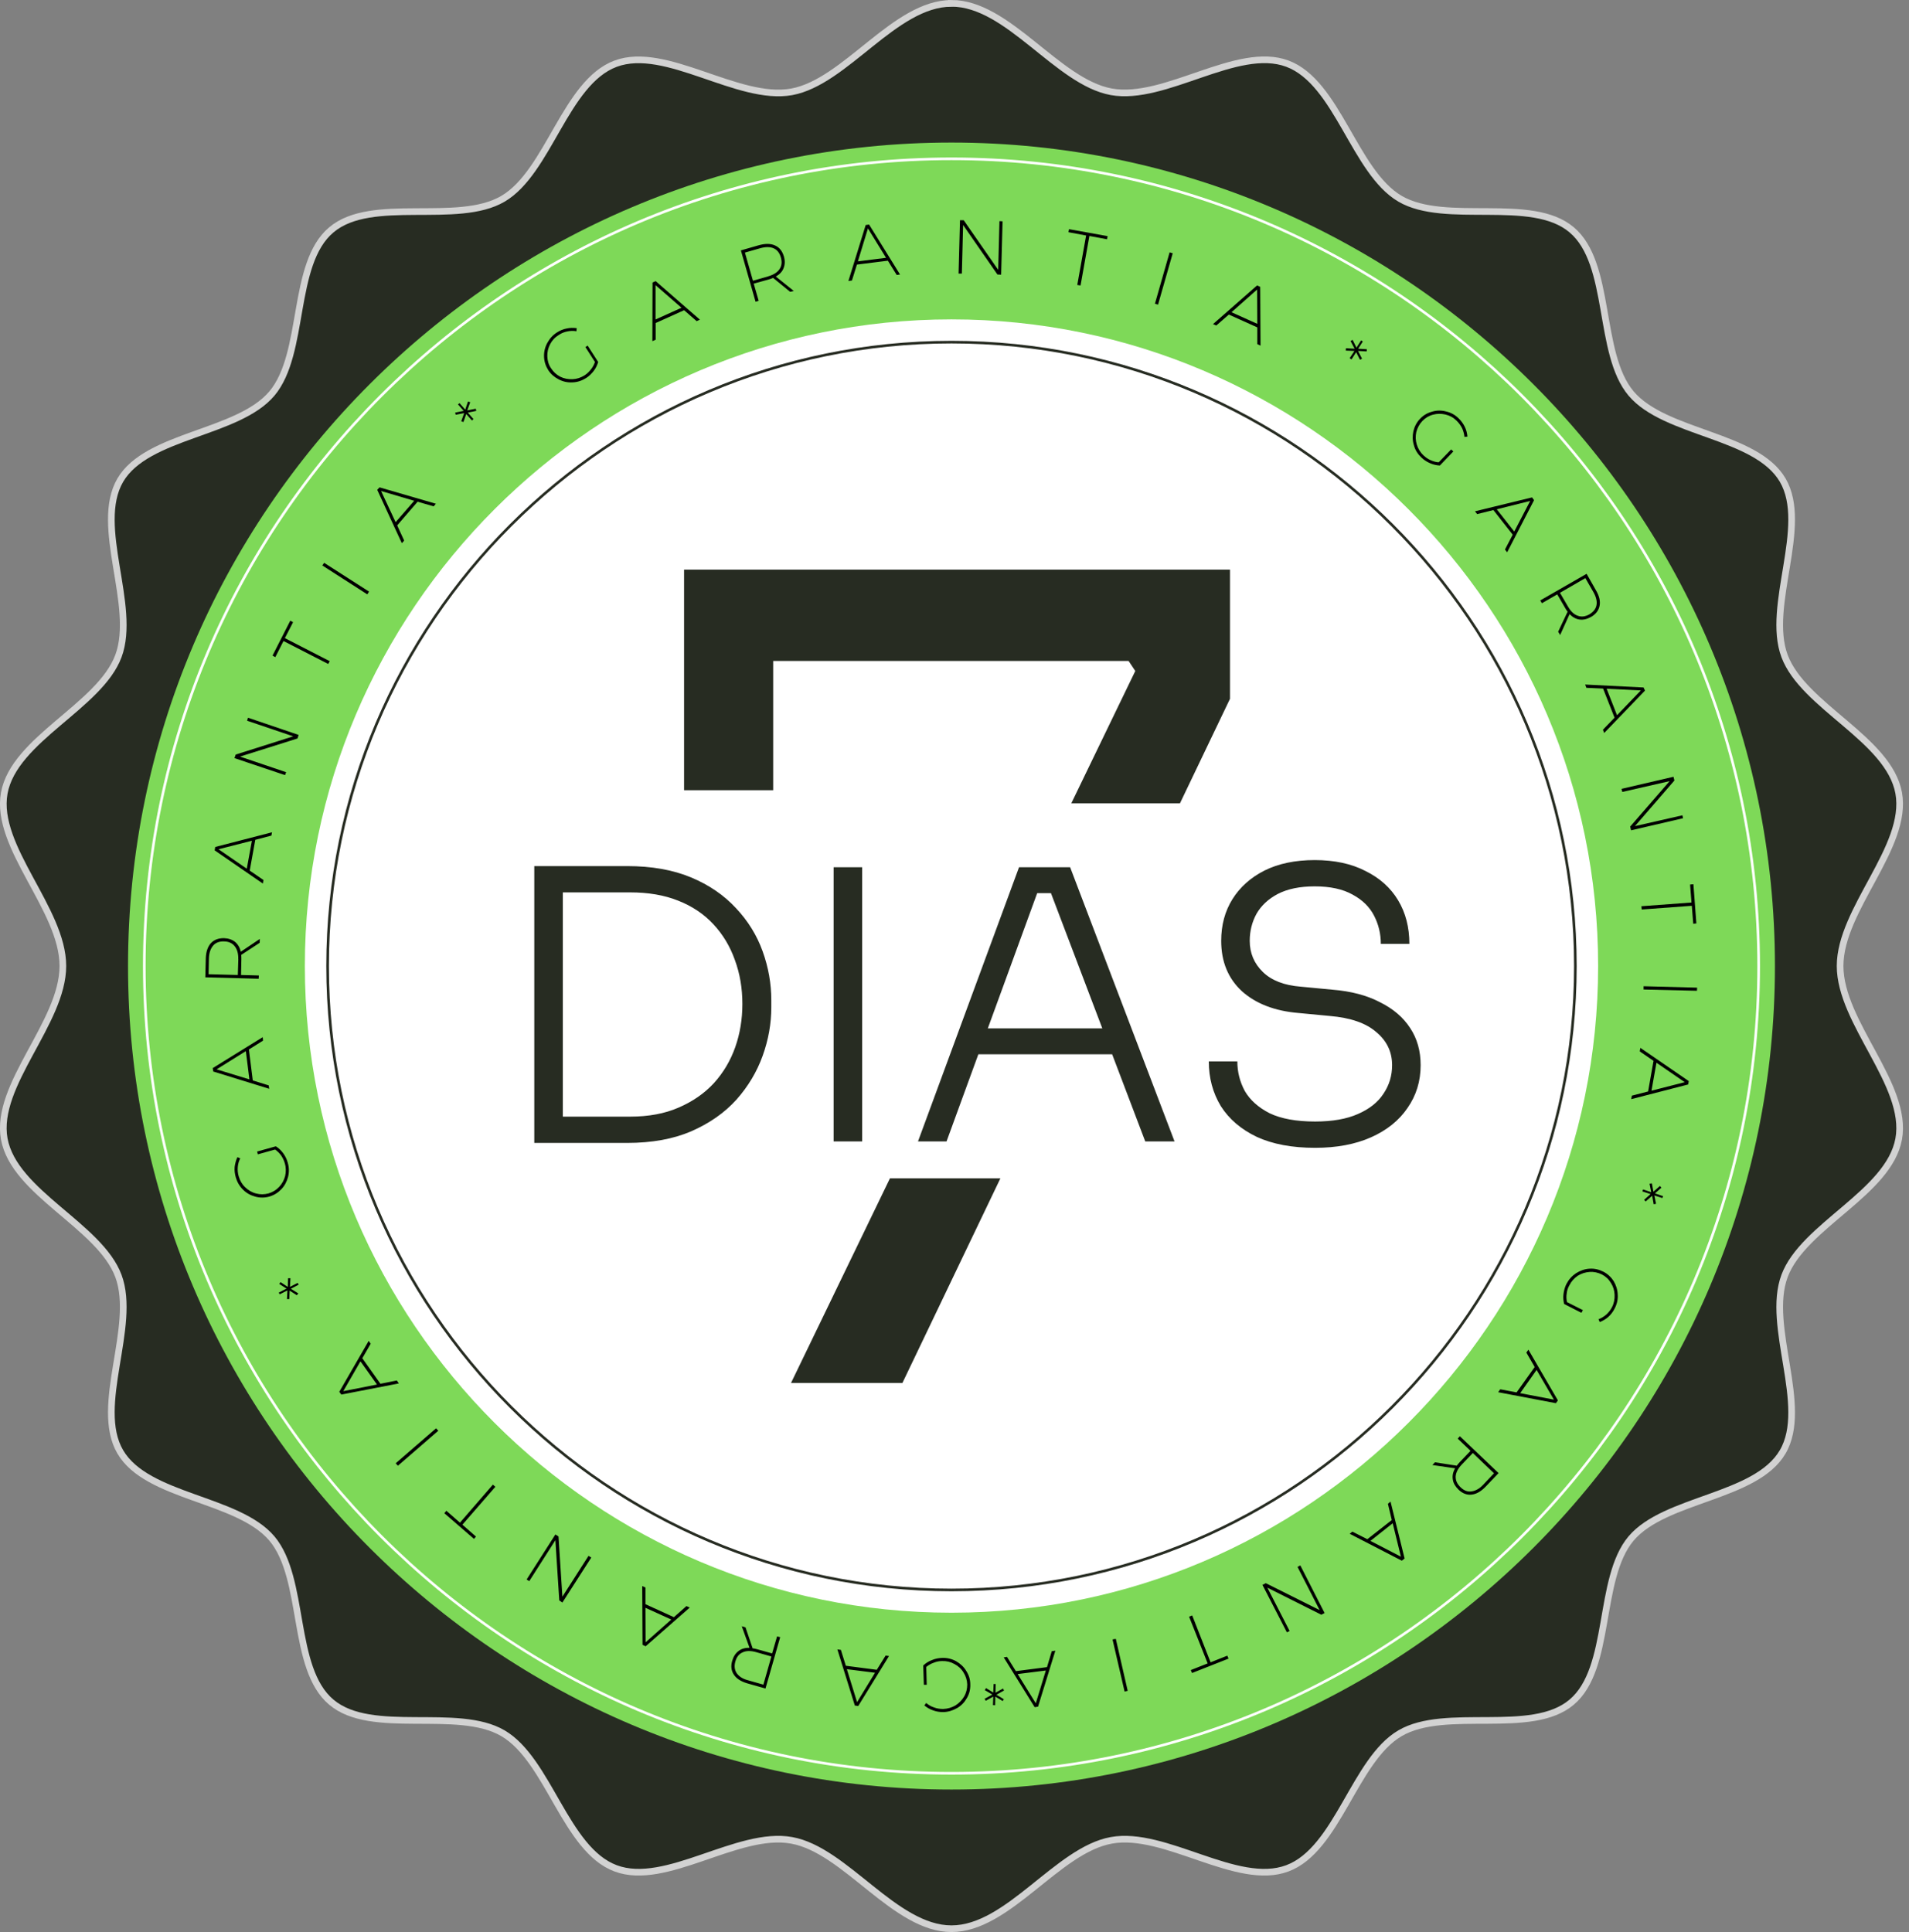
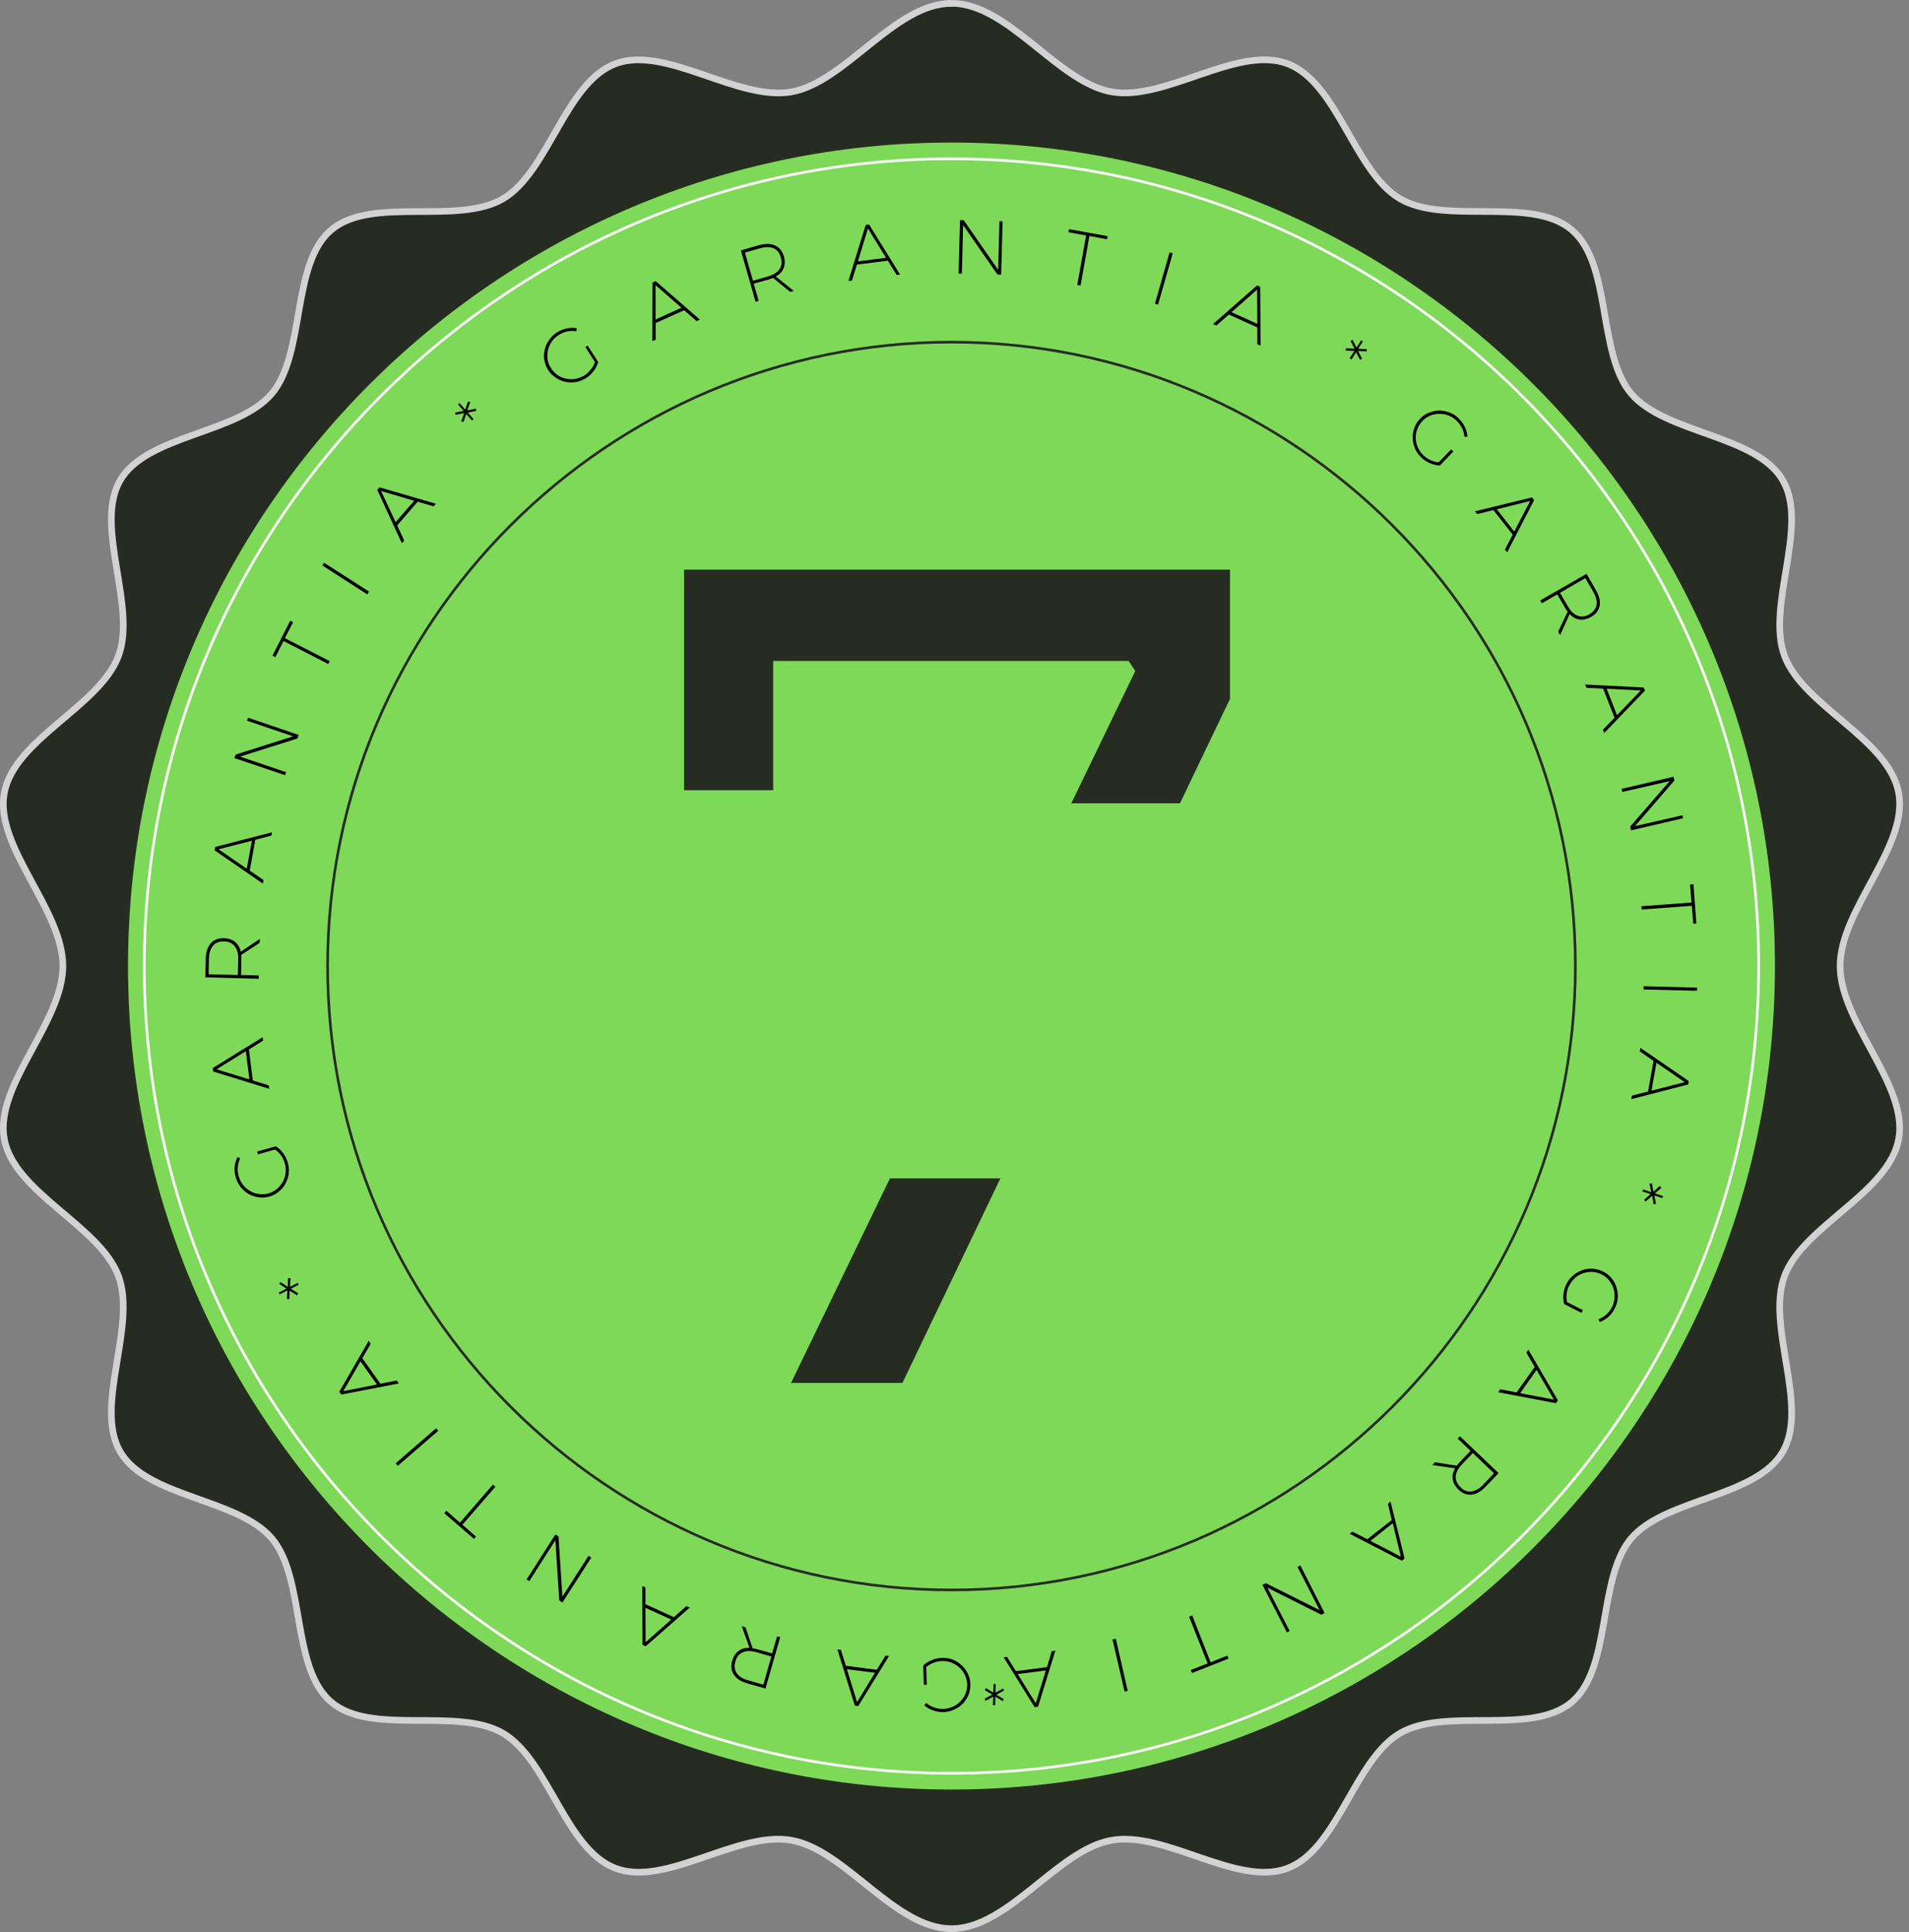
<svg xmlns="http://www.w3.org/2000/svg" width="249" height="252" viewBox="0 0 249 252" fill="none">
  <rect x="0" y="0" width="249" height="252" fill="#808080" stroke="none" />
  <g clip-path="url(#clip0_294_6627)">
    <path fill-rule="evenodd" clip-rule="evenodd" d="M124.107 0.434C131.51 0.434 137.909 10.684 144.949 11.972C151.989 13.246 161.356 5.858 167.912 8.299C174.468 10.741 176.646 22.422 182.604 25.917C188.555 29.405 199.752 25.532 204.998 29.974C210.266 34.395 208.33 46.076 212.75 51.322C217.192 56.589 229.037 56.668 232.525 62.619C236.012 68.591 230.325 79.005 232.767 85.561C235.208 92.117 246.37 96.395 247.658 103.435C248.932 110.474 240.013 118.589 240.013 125.992C240.013 133.395 248.932 141.51 247.658 148.55C246.37 155.59 235.208 159.868 232.767 166.424C230.325 172.98 236.012 183.415 232.525 189.366C229.037 195.338 217.192 195.416 212.75 200.663C208.33 205.909 210.266 217.59 204.998 222.01C199.752 226.452 188.555 222.573 182.604 226.068C176.653 229.556 174.475 241.244 167.912 243.685C161.356 246.148 151.989 238.745 144.949 240.034C137.909 241.308 131.51 251.558 124.107 251.558C116.704 251.558 110.304 241.308 103.264 240.034C96.224 238.745 86.857 246.148 80.301 243.685C73.745 241.244 71.567 229.563 65.609 226.068C59.658 222.58 48.461 226.452 43.215 222.01C37.947 217.59 39.884 205.909 35.463 200.663C31.021 195.416 19.177 195.338 15.689 189.366C12.201 183.415 17.888 172.98 15.447 166.424C13.005 159.868 1.844 155.59 0.555 148.55C-0.719 141.51 8.2 133.395 8.2 125.992C8.2 118.589 -0.712 110.482 0.555 103.442C1.844 96.402 13.005 92.124 15.447 85.568C17.888 79.012 12.201 68.598 15.689 62.626C19.177 56.675 31.021 56.589 35.463 51.329C39.884 46.083 37.947 34.402 43.215 29.981C48.461 25.54 59.658 29.419 65.609 25.924C71.56 22.429 73.738 10.748 80.301 8.306C86.857 5.865 96.224 13.246 103.264 11.979C110.304 10.691 116.704 0.441 124.107 0.441V0.434Z" fill="#272C22" stroke="#D2D2D2" stroke-width="0.868" stroke-miterlimit="10" />
    <path fill-rule="evenodd" clip-rule="evenodd" d="M124.107 233.407C183.266 233.407 231.514 185.16 231.514 126C231.514 66.84 183.266 18.593 124.107 18.593C64.947 18.593 16.699 66.84 16.699 126C16.699 185.16 64.947 233.407 124.107 233.407Z" fill="#7ED958" />
    <path d="M120.865 219.747H120.502L120.423 217.227C120.744 216.921 121.128 216.679 121.555 216.522C121.982 216.337 122.424 216.259 122.886 216.238C123.534 216.216 124.139 216.359 124.701 216.665C125.249 216.985 125.712 217.391 126.032 217.939C126.374 218.466 126.559 219.049 126.559 219.697C126.581 220.323 126.438 220.928 126.118 221.469C125.812 222.018 125.392 222.459 124.844 222.779C124.281 223.1 123.691 223.285 123.05 223.306C122.587 223.306 122.139 223.242 121.719 223.085C121.292 222.943 120.914 222.722 120.566 222.438L120.808 222.117C121.114 222.381 121.455 222.58 121.84 222.701C122.203 222.843 122.609 222.9 123.029 222.9C123.612 222.879 124.139 222.715 124.623 222.438C125.107 222.131 125.47 221.754 125.755 221.27C126.04 220.786 126.161 220.259 126.161 219.697C126.139 219.135 125.976 218.608 125.677 218.145C125.392 217.661 124.993 217.298 124.488 217.035C123.982 216.75 123.456 216.629 122.872 216.65C122.488 216.65 122.125 216.729 121.783 216.871C121.42 216.992 121.1 217.191 120.815 217.419L120.879 219.761L120.865 219.747ZM109.678 215.184L110.326 217.263L114.362 217.789L115.515 215.931L115.956 215.996L111.942 222.516L111.5 222.452L109.222 215.127L109.685 215.191L109.678 215.184ZM114.134 218.174L110.461 217.711L111.792 222.01L114.134 218.174ZM97.242 212.258L98.168 214.985C98.353 215.006 98.531 215.049 98.751 215.106L100.709 215.654L101.357 213.433L101.763 213.533L99.848 220.231L97.484 219.562C96.659 219.32 96.075 218.957 95.726 218.43C95.385 217.925 95.299 217.319 95.506 216.615C95.669 216.052 95.947 215.625 96.331 215.341C96.716 215.035 97.2 214.914 97.762 214.914L96.751 212.109L97.235 212.251L97.242 212.258ZM98.638 215.49C97.933 215.291 97.349 215.291 96.879 215.511C96.395 215.711 96.075 216.117 95.911 216.722C95.748 217.305 95.812 217.811 96.096 218.238C96.403 218.665 96.886 218.985 97.591 219.163L99.57 219.725L100.616 216.052L98.638 215.49ZM84.188 207.055V209.233L87.903 210.927L89.54 209.475L89.968 209.675L84.216 214.721L83.81 214.536L83.768 206.87L84.195 207.055H84.188ZM87.555 211.233L84.188 209.703L84.209 214.202L87.562 211.233H87.555ZM69.033 206.229L68.691 206.009L72.442 200.136L72.848 200.399L73.354 208.251L76.763 202.926L77.126 203.147L73.354 209.02L72.948 208.735L72.442 200.883L69.033 206.229ZM61.829 200.72L57.957 197.367L58.22 197.047L59.993 198.599L64.292 193.637L64.612 193.922L60.313 198.862L62.085 200.414L61.822 200.72H61.829ZM51.899 191.174L51.614 190.854L56.882 186.291L57.167 186.611L51.899 191.174ZM48.347 175.272L47.258 177.151L49.621 180.483L51.757 180.056L52.02 180.44L44.518 181.892L44.254 181.529L48.091 174.888L48.354 175.272H48.347ZM49.173 180.582L47.016 177.557L44.774 181.451L49.173 180.582ZM36.481 168.816L36.36 168.595L37.371 168.068L36.424 167.463L36.588 167.221L37.535 167.848L37.577 166.716H37.883L37.819 167.848L38.83 167.321L38.951 167.563L37.94 168.09L38.908 168.695L38.723 168.937L37.777 168.332L37.734 169.442H37.428L37.492 168.31L36.481 168.816ZM33.634 150.558L33.534 150.194L35.976 149.511C36.339 149.732 36.659 150.038 36.944 150.422C37.207 150.785 37.407 151.191 37.528 151.632C37.713 152.259 37.727 152.885 37.57 153.512C37.407 154.117 37.129 154.665 36.68 155.127C36.253 155.569 35.734 155.896 35.107 156.074C34.502 156.238 33.897 156.238 33.292 156.074C32.687 155.91 32.139 155.611 31.698 155.163C31.235 154.7 30.929 154.174 30.751 153.547C30.63 153.106 30.566 152.657 30.608 152.195C30.673 151.753 30.772 151.326 30.972 150.921L31.335 151.084C31.149 151.447 31.05 151.81 31.014 152.216C30.979 152.622 31.014 153.02 31.135 153.426C31.299 153.989 31.562 154.458 31.982 154.857C32.388 155.241 32.851 155.526 33.392 155.661C33.919 155.804 34.459 155.804 35.008 155.661C35.556 155.498 36.018 155.22 36.403 154.814C36.787 154.408 37.051 153.924 37.193 153.383C37.314 152.835 37.314 152.273 37.15 151.732C37.051 151.369 36.887 151.027 36.666 150.7C36.446 150.394 36.182 150.138 35.876 149.931L33.634 150.558ZM34.303 135.73L32.466 136.883L32.972 140.919L35.05 141.567L35.114 142.009L27.811 139.752L27.747 139.311L34.267 135.275L34.31 135.737L34.303 135.73ZM32.531 140.791L32.068 137.097L28.252 139.474L32.531 140.784V140.791ZM33.862 122.974L31.463 124.547C31.484 124.711 31.484 124.91 31.484 125.131L31.441 127.167L33.762 127.231L33.741 127.658L26.779 127.473L26.843 125.01C26.864 124.163 27.085 123.494 27.491 123.031C27.918 122.569 28.48 122.362 29.206 122.362C29.79 122.383 30.274 122.547 30.658 122.846C31.021 123.152 31.285 123.572 31.406 124.135L33.89 122.462L33.869 122.967L33.862 122.974ZM31.078 125.11C31.1 124.384 30.936 123.821 30.616 123.416C30.295 123.01 29.826 122.789 29.206 122.789C28.601 122.768 28.117 122.953 27.797 123.337C27.455 123.743 27.27 124.284 27.249 125.01L27.206 127.067L31.021 127.167L31.085 125.11H31.078ZM35.399 108.987L33.299 109.535L32.573 113.55L34.367 114.781L34.289 115.244L27.996 110.909L28.075 110.468L35.477 108.553L35.399 108.994V108.987ZM32.189 113.308L32.858 109.656L28.502 110.767L32.196 113.308H32.189ZM32.231 93.996L32.352 93.612L38.951 95.854L38.809 96.317L31.306 98.68L37.321 100.716L37.179 101.1L30.58 98.879L30.744 98.416L38.246 96.039L32.231 94.003V93.996ZM35.541 85.518L37.862 80.955L38.225 81.155L37.157 83.233L43.008 86.237L42.809 86.6L36.979 83.61L35.912 85.71L35.549 85.511L35.541 85.518ZM42.04 73.752L42.282 73.41L48.134 77.161L47.913 77.524L42.04 73.752ZM56.569 66.043L54.469 65.438L51.807 68.527L52.718 70.506L52.412 70.847L49.201 63.886L49.508 63.566L56.853 65.701L56.569 66.043ZM51.607 68.1L54.028 65.317L49.707 64.042L51.6 68.1H51.607ZM59.736 52.746L59.936 52.582L60.683 53.429L61.046 52.361L61.331 52.461L60.947 53.529L62.057 53.308L62.121 53.593L61.011 53.813L61.758 54.661L61.559 54.846L60.811 53.999L60.448 55.045L60.163 54.945L60.548 53.878L59.437 54.098L59.373 53.813L60.484 53.593L59.736 52.746ZM76.343 45.279L76.649 45.079L78.023 47.215C77.902 47.621 77.717 48.019 77.439 48.382C77.155 48.745 76.834 49.066 76.45 49.308C75.902 49.649 75.297 49.856 74.678 49.87C74.03 49.913 73.425 49.77 72.884 49.486C72.321 49.201 71.852 48.802 71.51 48.276C71.168 47.727 70.983 47.144 70.962 46.517C70.941 45.891 71.083 45.286 71.389 44.724C71.695 44.161 72.115 43.691 72.663 43.35C73.047 43.108 73.468 42.923 73.916 42.844C74.343 42.745 74.784 42.745 75.226 42.802L75.183 43.207C74.799 43.129 74.393 43.143 73.994 43.229C73.61 43.307 73.225 43.449 72.884 43.691C72.378 43.997 72.015 44.396 71.752 44.901C71.489 45.407 71.368 45.934 71.389 46.496C71.41 47.044 71.553 47.564 71.873 48.026C72.179 48.51 72.578 48.873 73.083 49.137C73.567 49.379 74.115 49.478 74.678 49.457C75.24 49.436 75.767 49.258 76.251 48.952C76.571 48.752 76.834 48.489 77.076 48.183C77.319 47.877 77.482 47.556 77.603 47.215L76.35 45.257L76.343 45.279ZM90.872 41.89L89.234 40.46L85.519 42.132V44.311L85.092 44.496L85.113 36.851L85.519 36.666L91.292 41.691L90.865 41.89H90.872ZM85.504 41.67L88.893 40.139L85.504 37.192V41.67ZM103.058 38.061L100.837 36.246C100.695 36.31 100.495 36.388 100.289 36.445L98.31 36.993L98.958 39.235L98.552 39.356L96.637 32.658L99.015 31.975C99.841 31.754 100.531 31.754 101.093 32.017C101.656 32.259 102.04 32.743 102.247 33.448C102.41 34.011 102.389 34.516 102.204 34.979C102.04 35.42 101.698 35.783 101.193 36.068L103.535 37.947L103.051 38.068L103.058 38.061ZM100.189 36.046C100.873 35.847 101.378 35.541 101.663 35.121C101.969 34.68 102.026 34.174 101.848 33.569C101.684 32.986 101.364 32.58 100.901 32.38C100.438 32.181 99.855 32.181 99.143 32.38L97.164 32.943L98.21 36.616L100.189 36.053V36.046ZM116.96 35.861L115.807 34.003L111.771 34.509L111.123 36.587L110.66 36.651L112.917 29.348L113.358 29.284L117.394 35.804L116.953 35.868L116.96 35.861ZM111.899 34.089L115.572 33.626L113.209 29.789L111.899 34.089ZM130.364 28.843L130.769 28.864L130.584 35.826L130.1 35.804L125.623 29.348L125.459 35.683H125.032L125.217 28.722H125.701L130.2 35.199L130.364 28.843ZM139.425 29.889L144.472 30.8L144.394 31.206L142.094 30.779L140.941 37.235L140.514 37.171L141.667 30.715L139.368 30.288L139.432 29.882L139.425 29.889ZM152.558 32.914L152.964 33.035L151.049 39.734L150.643 39.613L152.558 32.914ZM163.997 44.88V42.702L160.282 41.029L158.644 42.46L158.217 42.275L163.969 37.228L164.375 37.413L164.417 45.079L163.99 44.88H163.997ZM160.63 40.723L163.997 42.239L163.976 37.762L160.623 40.73L160.63 40.723ZM177.536 44.396L177.757 44.538L177.152 45.485L178.284 45.549L178.262 45.834L177.13 45.77L177.657 46.781L177.394 46.923L176.888 45.934L176.283 46.88L176.041 46.717L176.668 45.77L175.536 45.727L175.557 45.421L176.689 45.485L176.162 44.474L176.426 44.332L176.931 45.343L177.536 44.396ZM189.281 58.618L189.566 58.882L187.808 60.718C187.366 60.697 186.939 60.597 186.519 60.412C186.092 60.227 185.715 59.985 185.388 59.665C184.925 59.223 184.583 58.697 184.42 58.07C184.234 57.465 184.22 56.86 184.355 56.234C184.498 55.629 184.783 55.081 185.224 54.618C185.665 54.155 186.192 53.849 186.797 53.693C187.402 53.507 188.007 53.507 188.634 53.671C189.26 53.813 189.801 54.112 190.271 54.582C190.591 54.888 190.854 55.251 191.061 55.671C191.26 56.077 191.367 56.497 191.403 56.946L191.018 56.988C190.975 56.604 190.876 56.219 190.712 55.856C190.527 55.493 190.285 55.152 189.986 54.867C189.58 54.461 189.096 54.198 188.534 54.063C187.986 53.942 187.445 53.942 186.918 54.084C186.37 54.226 185.907 54.511 185.523 54.91C185.117 55.337 184.875 55.821 184.733 56.362C184.612 56.91 184.633 57.429 184.797 57.978C184.961 58.526 185.259 59.01 185.665 59.387C185.95 59.65 186.249 59.871 186.591 60.014C186.954 60.177 187.295 60.277 187.658 60.298L189.274 58.625L189.281 58.618ZM196.3 71.673L197.311 69.737L194.791 66.527L192.67 67.053L192.385 66.69L199.831 64.875L200.094 65.238L196.585 72.036L196.3 71.673ZM195.232 66.427L197.51 69.331L199.589 65.338L195.232 66.427ZM203.24 82.386L204.472 79.781C204.372 79.66 204.251 79.496 204.151 79.297L203.119 77.524L201.119 78.677L200.898 78.314L206.949 74.841L208.159 76.976C208.6 77.724 208.764 78.407 208.643 79.012C208.522 79.617 208.159 80.101 207.532 80.464C207.006 80.749 206.522 80.87 206.038 80.806C205.554 80.742 205.126 80.5 204.728 80.101L203.496 82.827L203.233 82.386H203.24ZM204.514 79.097C204.877 79.745 205.304 80.144 205.788 80.308C206.273 80.493 206.778 80.429 207.319 80.123C207.846 79.802 208.166 79.396 208.244 78.891C208.323 78.386 208.18 77.823 207.817 77.197L206.785 75.403L203.475 77.318L204.507 79.09L204.514 79.097ZM209.077 95.178L210.593 93.605L209.098 89.81L206.92 89.711L206.757 89.284L214.38 89.668L214.565 90.074L209.241 95.605L209.077 95.178ZM209.561 89.832L210.914 93.284L214.024 90.052L209.568 89.832H209.561ZM219.448 106.339L219.527 106.723L212.75 108.297L212.629 107.812L217.776 101.883L211.604 103.292L211.504 102.887L218.281 101.314L218.402 101.798L213.256 107.748L219.448 106.339ZM220.879 115.336L221.264 120.44L220.858 120.483L220.673 118.141L214.138 118.625L214.095 118.198L220.63 117.714L220.445 115.372L220.872 115.329L220.879 115.336ZM221.363 128.818L221.342 129.224L214.38 129.06V128.633L221.363 128.818ZM212.85 142.905L214.971 142.357L215.676 138.364L213.882 137.132L213.96 136.67L220.274 141.005L220.196 141.446L212.771 143.361L212.85 142.898V142.905ZM216.06 138.606L215.412 142.258L219.747 141.147L216.053 138.606H216.06ZM216.929 156.017L216.829 156.259L215.783 155.918L216.003 157.007L215.697 157.071L215.498 155.96L214.651 156.708L214.451 156.487L215.298 155.74L214.231 155.398L214.309 155.135L215.377 155.498L215.156 154.387L215.462 154.344L215.661 155.434L216.509 154.686L216.708 154.907L215.861 155.654L216.929 156.017ZM206.458 170.887L206.273 171.229L204.016 170.076C203.916 169.649 203.874 169.207 203.938 168.745C204.002 168.282 204.123 167.855 204.322 167.456C204.628 166.873 205.048 166.41 205.575 166.061C206.123 165.719 206.707 165.513 207.333 165.477C207.96 165.435 208.565 165.577 209.127 165.862C209.689 166.146 210.138 166.566 210.479 167.093C210.8 167.641 210.985 168.225 211.006 168.866C211.049 169.492 210.907 170.097 210.6 170.681C210.401 171.087 210.116 171.45 209.796 171.749C209.454 172.055 209.07 172.275 208.664 172.432L208.501 172.069C208.864 171.926 209.205 171.727 209.511 171.464C209.817 171.179 210.059 170.88 210.259 170.496C210.522 169.99 210.622 169.449 210.6 168.88C210.579 168.318 210.415 167.791 210.116 167.328C209.832 166.844 209.433 166.481 208.928 166.218C208.422 165.976 207.895 165.855 207.333 165.897C206.785 165.94 206.265 166.097 205.781 166.403C205.319 166.723 204.956 167.129 204.692 167.656C204.507 167.976 204.386 168.339 204.351 168.723C204.287 169.086 204.308 169.471 204.393 169.834L206.472 170.88L206.458 170.887ZM195.681 181.202L197.816 181.607L200.179 178.297L199.09 176.418L199.354 176.034L203.205 182.654L202.941 183.017L195.417 181.586L195.681 181.202ZM200.421 178.682L198.286 181.707L202.685 182.554L200.428 178.682H200.421ZM187.167 190.726L190.014 191.167C190.114 191.025 190.235 190.882 190.399 190.704L191.808 189.231L190.135 187.636L190.42 187.33L195.467 192.135L193.773 193.908C193.168 194.534 192.563 194.876 191.958 194.94C191.353 195.018 190.769 194.797 190.242 194.292C189.815 193.865 189.559 193.445 189.495 192.961C189.417 192.477 189.516 191.993 189.801 191.509L186.833 191.082L187.174 190.719L187.167 190.726ZM190.676 191.01C190.171 191.537 189.908 192.057 189.872 192.562C189.851 193.089 190.057 193.552 190.52 193.993C190.961 194.42 191.431 194.598 191.929 194.52C192.456 194.456 192.961 194.178 193.46 193.651L194.869 192.157L192.107 189.516L190.676 191.01ZM176.39 199.766L178.348 200.755L181.537 198.257L181.031 196.136L181.373 195.851L183.209 203.275L182.846 203.56L176.048 200.051L176.39 199.766ZM181.658 198.677L178.753 200.976L182.725 203.033L181.658 198.677ZM168.218 212.721L167.855 212.906L164.666 206.713L165.108 206.493L172.126 210.002L169.243 204.371L169.606 204.172L172.774 210.386L172.347 210.607L165.307 207.076L168.211 212.728L168.218 212.721ZM160.246 216.33L155.484 218.209L155.32 217.825L157.52 216.956L155.099 210.863L155.505 210.7L157.904 216.814L160.082 215.946L160.246 216.33ZM147.091 220.53L146.686 220.629L145.113 213.832L145.54 213.753L147.091 220.53ZM131.353 216.109L132.506 217.967L136.564 217.441L137.19 215.362L137.653 215.298L135.396 222.601L134.955 222.665L130.919 216.166L131.36 216.102L131.353 216.109ZM136.414 217.882L132.741 218.345L135.104 222.16L136.414 217.882ZM129.802 222.415L129.517 222.394L129.56 221.284L128.57 221.832L128.428 221.568L129.439 221.02L128.449 220.437L128.613 220.173L129.56 220.757L129.602 219.646H129.866L129.844 220.778L130.834 220.23L130.955 220.494L129.965 221.042L130.934 221.625L130.791 221.867L129.823 221.284L129.802 222.415Z" fill="black" />
-     <path fill-rule="evenodd" clip-rule="evenodd" d="M124.107 210.343C170.553 210.343 208.451 172.453 208.451 125.999C208.451 79.546 170.56 41.655 124.107 41.655C77.653 41.655 39.763 79.546 39.763 125.999C39.763 172.453 77.653 210.343 124.107 210.343Z" fill="white" />
    <path d="M124.107 207.376C168.923 207.376 205.483 170.816 205.483 126C205.483 81.183 168.923 44.624 124.107 44.624C79.29 44.624 42.731 81.183 42.731 126C42.731 170.816 79.29 207.376 124.107 207.376Z" stroke="#272C22" stroke-width="0.342" stroke-miterlimit="10" />
    <path d="M124.107 231.286C182.099 231.286 229.392 183.992 229.392 126C229.392 68.007 182.099 20.714 124.107 20.714C66.114 20.714 18.821 68.007 18.821 126C18.821 183.992 66.114 231.286 124.107 231.286Z" stroke="white" stroke-width="0.342" stroke-miterlimit="10" />
-     <path d="M72.433 149.071V145.641H82.183C84.6 145.641 86.707 145.249 88.503 144.466C90.332 143.682 91.867 142.62 93.109 141.281C94.35 139.909 95.281 138.341 95.901 136.578C96.522 134.814 96.832 132.936 96.832 130.943C96.832 128.886 96.505 126.975 95.852 125.211C95.231 123.447 94.301 121.896 93.059 120.557C91.818 119.217 90.283 118.189 88.454 117.47C86.658 116.751 84.567 116.392 82.183 116.392H72.433V112.963H81.791C84.992 112.963 87.768 113.453 90.12 114.432C92.472 115.412 94.431 116.751 95.999 118.45C97.567 120.116 98.726 121.994 99.478 124.084C100.229 126.175 100.605 128.298 100.605 130.453V131.384C100.605 133.507 100.229 135.614 99.478 137.704C98.726 139.795 97.583 141.706 96.048 143.437C94.513 145.135 92.553 146.507 90.169 147.552C87.817 148.565 85.025 149.071 81.791 149.071H72.433ZM69.689 149.071V112.963H73.413V149.071H69.689ZM108.734 148.875V113.11H112.457V148.875H108.734ZM119.738 148.875L132.918 113.11H139.581L153.201 148.875H149.38L136.69 115.461L138.699 116.49H133.555L135.661 115.461L123.462 148.875H119.738ZM126.794 137.508L128.018 134.128H144.627L145.901 137.508H126.794ZM171.534 149.708C168.529 149.708 165.998 149.234 163.94 148.287C161.882 147.307 160.315 145.968 159.237 144.27C158.191 142.538 157.669 140.595 157.669 138.439H161.392C161.392 139.811 161.719 141.101 162.372 142.31C163.058 143.486 164.136 144.449 165.606 145.2C167.108 145.919 169.084 146.278 171.534 146.278C173.788 146.278 175.65 145.952 177.119 145.298C178.622 144.645 179.732 143.763 180.451 142.653C181.202 141.542 181.578 140.301 181.578 138.929C181.578 137.198 180.892 135.761 179.52 134.618C178.181 133.442 176.156 132.74 173.445 132.511L169.329 132.119C166.259 131.858 163.809 130.911 161.98 129.277C160.184 127.612 159.286 125.423 159.286 122.712C159.286 120.655 159.776 118.842 160.755 117.274C161.735 115.706 163.123 114.465 164.92 113.55C166.749 112.636 168.937 112.179 171.485 112.179C174.065 112.179 176.27 112.652 178.099 113.599C179.961 114.514 181.382 115.788 182.362 117.421C183.342 119.054 183.832 120.949 183.832 123.104H180.108C180.108 121.798 179.814 120.573 179.226 119.43C178.638 118.287 177.707 117.372 176.433 116.686C175.16 115.968 173.51 115.608 171.485 115.608C169.558 115.608 167.958 115.935 166.684 116.588C165.443 117.241 164.512 118.107 163.891 119.185C163.303 120.263 163.009 121.438 163.009 122.712C163.009 124.313 163.581 125.668 164.724 126.779C165.867 127.889 167.517 128.526 169.672 128.69L173.788 129.082C176.205 129.277 178.263 129.816 179.961 130.698C181.692 131.548 183.015 132.674 183.93 134.079C184.844 135.451 185.301 137.068 185.301 138.929C185.301 141.02 184.73 142.881 183.587 144.515C182.476 146.148 180.892 147.422 178.834 148.336C176.776 149.251 174.343 149.708 171.534 149.708Z" fill="#272C22" />
    <path fill-rule="evenodd" clip-rule="evenodd" d="M116.08 153.69L103.177 180.375H117.708L130.486 153.69H116.08ZM139.737 104.77H153.91L160.432 91.149V74.292H100.851H89.226V86.208V103.065H100.851V86.208H147.208L148.08 87.516L139.737 104.77Z" fill="#272C22" />
  </g>
  <defs>
    <clipPath id="clip0_294_6627">
      <rect width="248.213" height="252" fill="white" />
    </clipPath>
  </defs>
</svg>